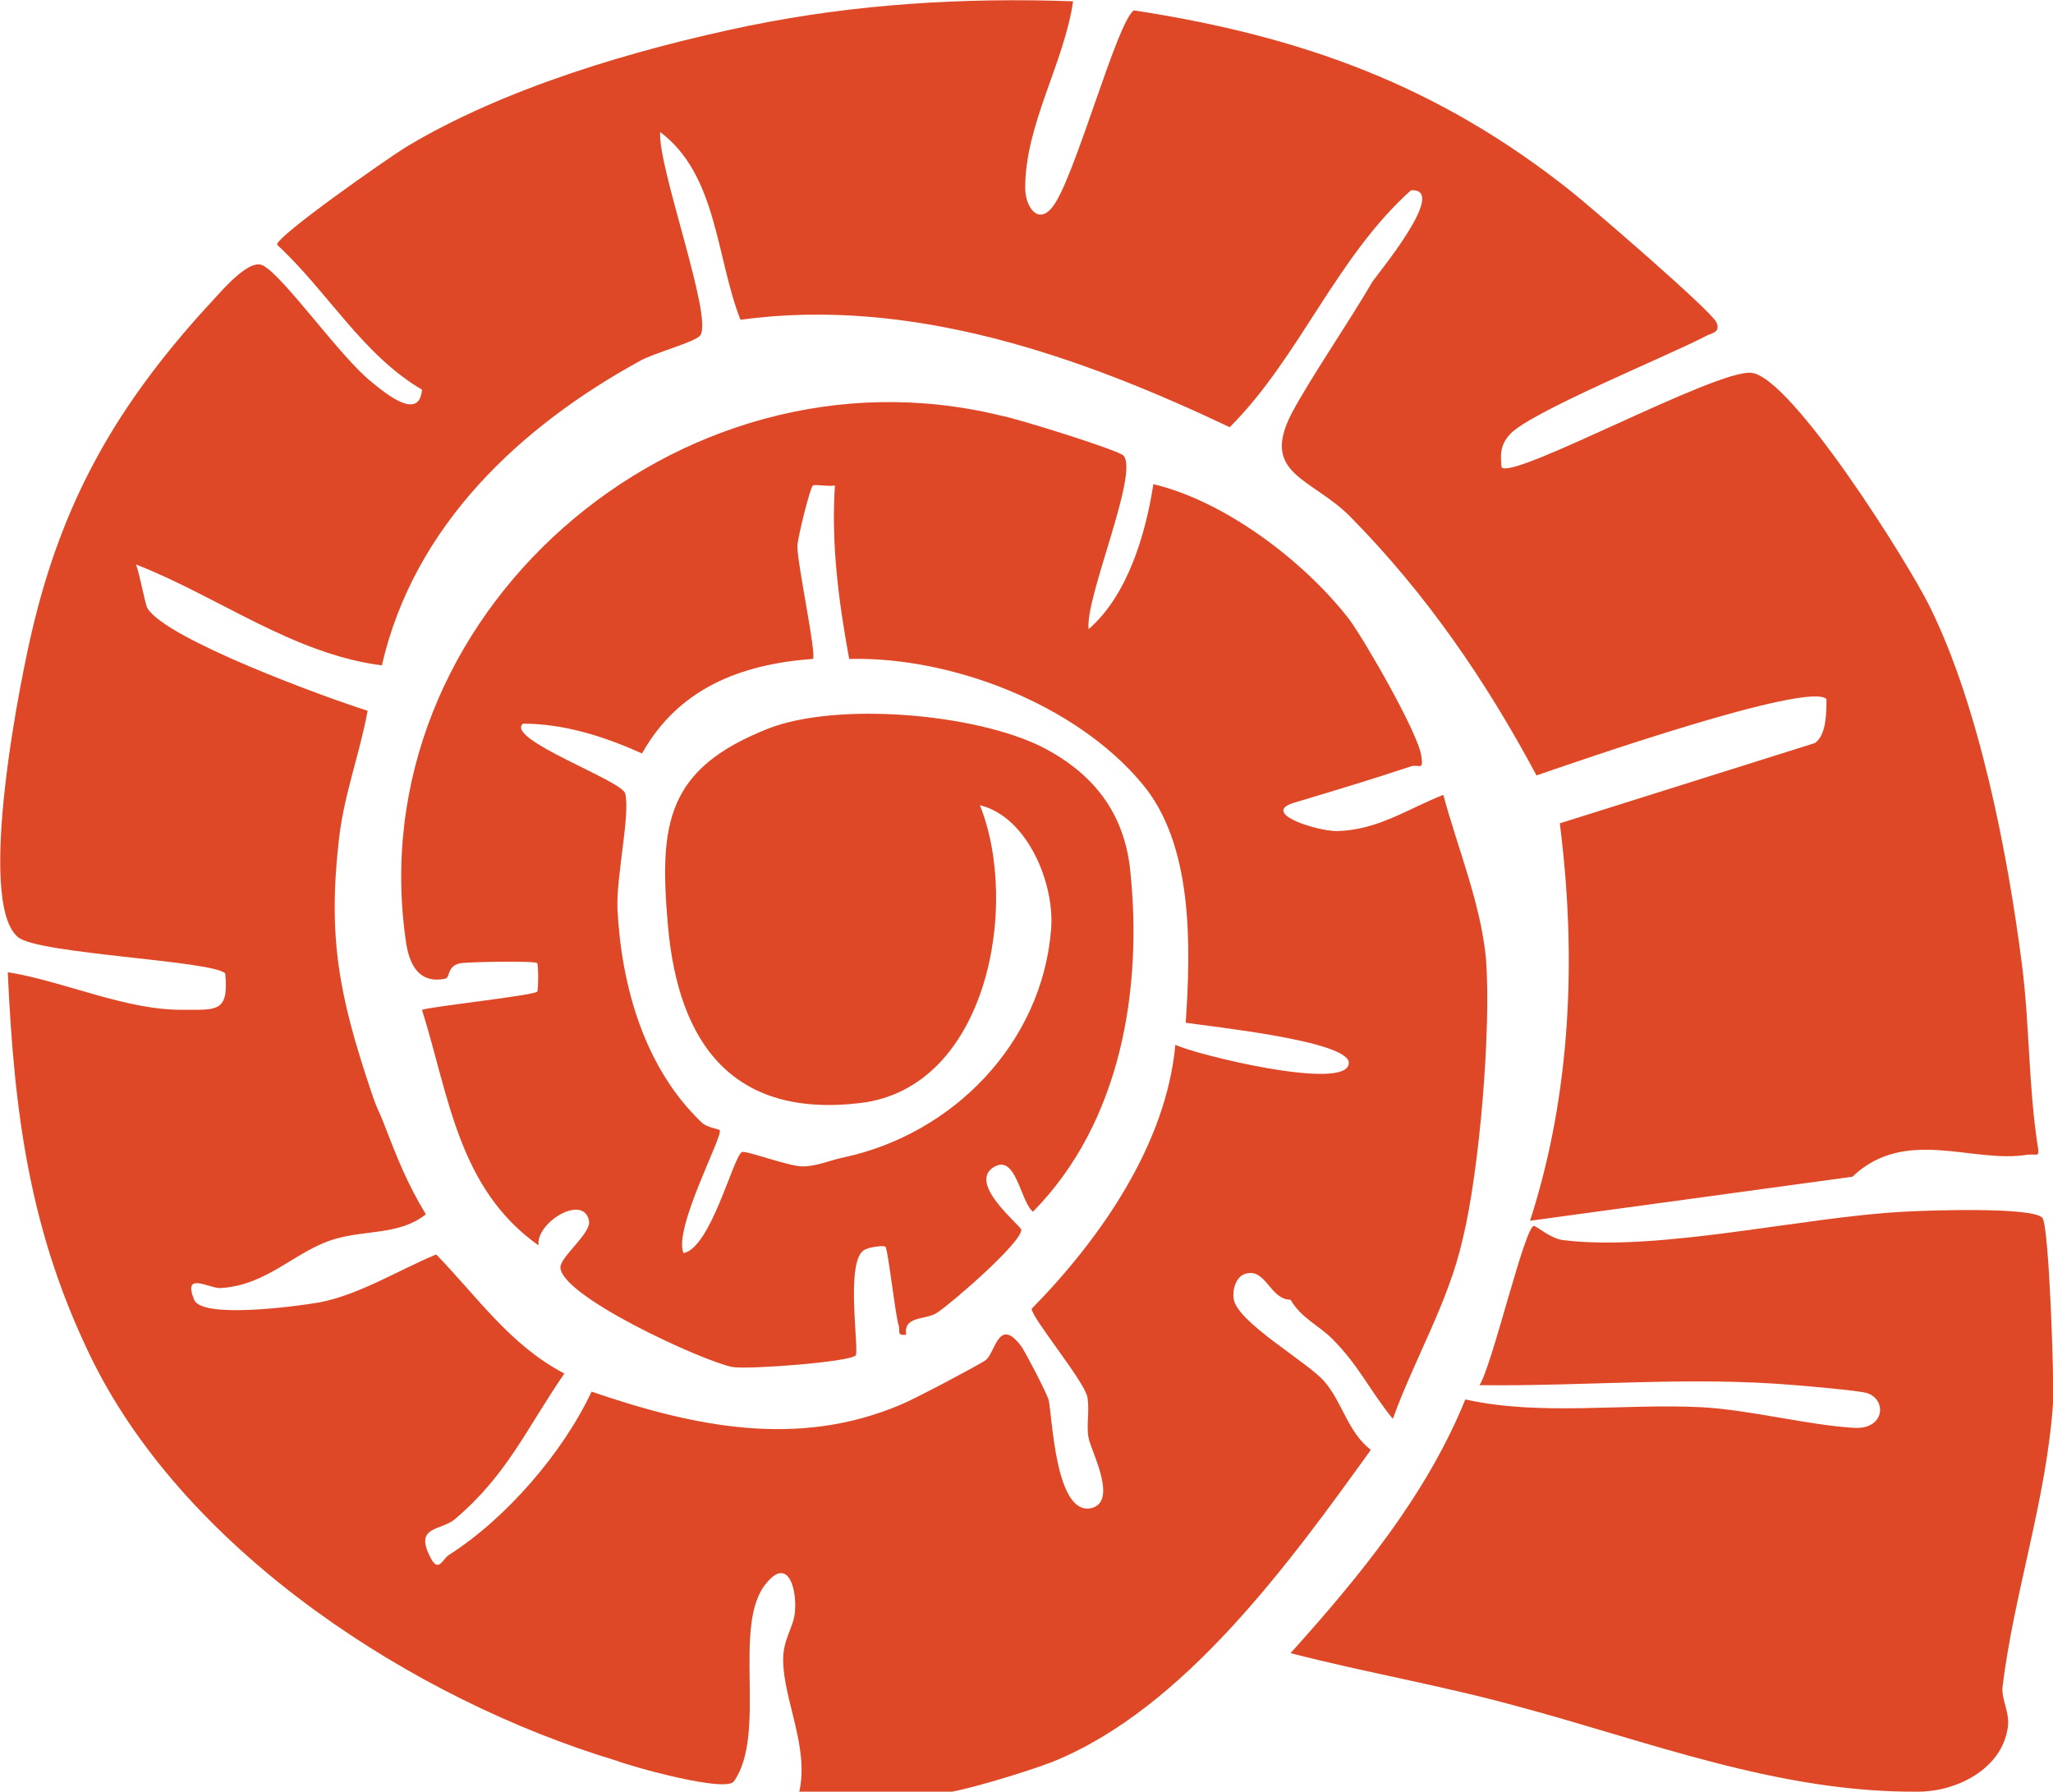
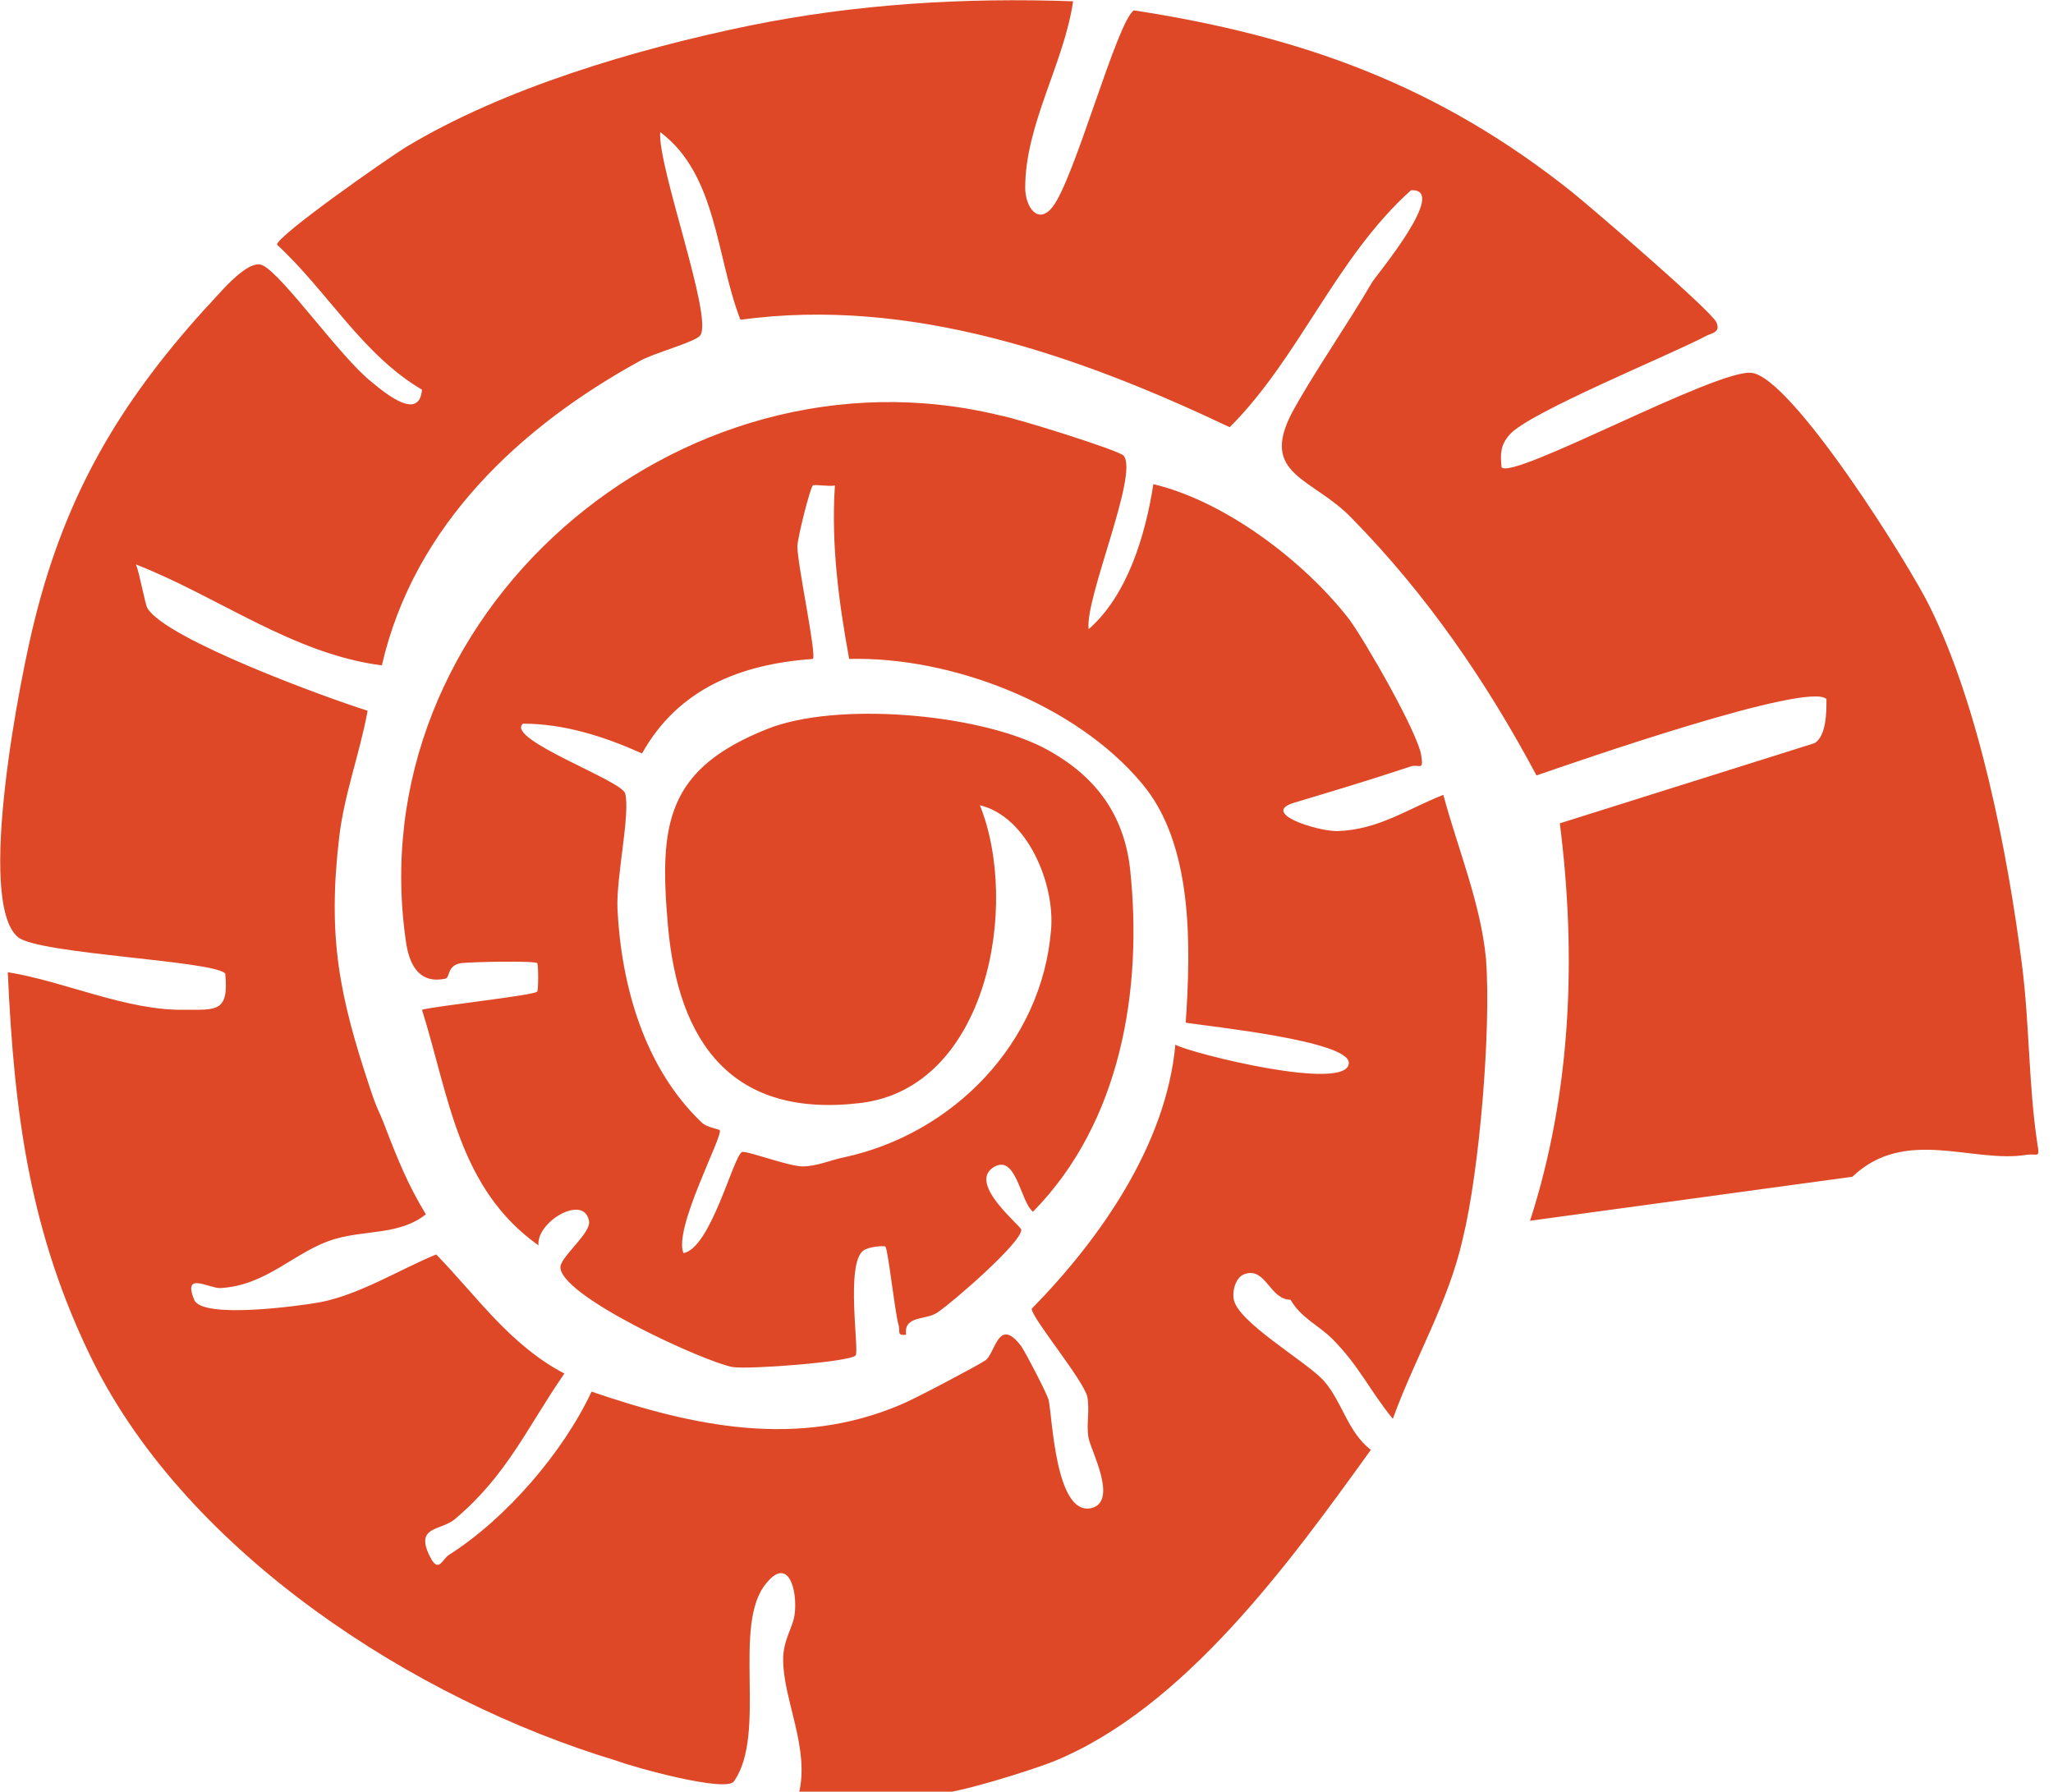
<svg xmlns="http://www.w3.org/2000/svg" version="1.1" id="Layer_1" x="0px" y="0px" viewBox="0 0 158.6 138.4" style="enable-background:new 0 0 158.6 138.4;" xml:space="preserve">
  <style type="text/css">
	.st0{fill:#DE4826;}
</style>
  <g>
    <path class="st0" d="M56.7,137.6c2.6-3.7-0.2-12.1,2.5-15.3c1.7-2.1,2.4,0.5,2.2,2.3c-0.1,1.1-0.9,2-0.9,3.6   c0,3.1,2.1,6.9,1.2,10.4h10.4c1.7,0,7.4-1.8,9.2-2.5c10.2-4.1,18.4-15.5,24.6-24.1c-1.8-1.4-2.2-3.7-3.6-5.3   c-1.3-1.5-6.8-4.6-7-6.4c-0.1-0.7,0.2-1.7,0.9-1.9c1.6-0.5,1.9,2,3.5,2c0.8,1.4,2.2,2,3.2,3c2.1,2.1,2.9,4,4.7,6.2   c1.7-4.7,4.3-9,5.4-13.9c1.3-5.3,2.2-16.2,1.8-21.6c-0.4-4.3-2.2-8.6-3.3-12.7c-2.8,1.1-5,2.7-8.2,2.8c-1.6,0-6-1.4-3.3-2.2   c3-0.9,6-1.8,9-2.8c0.6-0.2,1,0.4,0.8-0.8c-0.2-1.7-4.4-9-5.6-10.6c-3.5-4.5-9.6-9.1-15.1-10.4c-0.6,3.9-2,8.6-5,11.2   c-0.3-2.4,3.9-12,2.7-13.4c-0.3-0.4-8.3-2.9-9.5-3.1c-24.9-6.1-49.8,15.5-45.9,40.9c0.3,1.7,1.1,3,3,2.6c0.4-0.1,0.1-1,1.2-1.2   c0.8-0.1,5.7-0.2,5.9,0c0.1,0.1,0.1,2.1,0,2.2c-0.3,0.3-7.8,1.1-8.9,1.4c2.1,6.7,2.8,13.8,9,18.2c-0.2-1.8,3.5-4,3.9-1.9   c0.2,0.9-2,2.6-2.2,3.5c-0.3,2.2,11.1,7.4,13.3,7.8c1.3,0.2,9.1-0.4,9.5-0.9c0.3-0.3-0.8-7.1,0.6-8.1c0.4-0.3,1.6-0.4,1.7-0.3   c0.2,0.2,0.7,4.8,1,6c0.2,0.5-0.2,0.9,0.6,0.8c-0.2-1.5,1.5-1.1,2.4-1.7c1.2-0.8,6.5-5.4,6.5-6.4c0-0.3-4.1-3.5-2.2-4.8   c1.8-1.2,2.1,2.6,3.1,3.4c6.8-6.9,8.5-17.2,7.5-26.5c-0.5-4.4-2.9-7.4-6.8-9.4c-5.2-2.6-15.9-3.5-21.2-1.4   c-7.8,3.1-8.4,7.3-7.7,15.2c0.8,9.1,5,14.9,14.9,13.7c9.8-1.2,12.3-15.3,9.2-23c3.7,0.9,5.8,6.1,5.5,9.6c-0.7,8.8-7.6,15.8-16,17.6   c-1,0.2-2.1,0.7-3.2,0.7c-1.1,0-4.5-1.3-4.7-1.1c-0.7,0.5-2.4,7.4-4.5,7.8c-0.8-1.9,3.1-9.1,2.8-9.5c-0.1-0.1-1-0.2-1.4-0.6   c-4.4-4.2-6.2-10.5-6.5-16.5c-0.1-2.5,1-7.3,0.6-8.9c-0.2-1-9.3-4.2-7.9-5.4c3.2,0,6.3,1,9.2,2.3c2.8-5,7.6-6.9,13.2-7.3   c0.3-0.3-1.2-7.3-1.2-8.7c0-0.6,1-4.6,1.2-4.7c0.2-0.1,1.2,0.1,1.7,0c-0.3,4.6,0.3,9,1.1,13.4c7.9-0.2,17.5,3.5,22.6,9.6   c4,4.7,3.8,12.6,3.4,18.5c1.9,0.3,12.6,1.4,12.6,3.1c0,2.3-12.1-0.7-13.4-1.4c-0.7,7.7-5.8,15-11.1,20.4c0,0.7,4,5.5,4.3,6.8   c0.2,1.1-0.1,2.2,0.1,3.2c0.2,1,2.3,4.9,0.2,5.4c-2.8,0.6-3-7.2-3.3-8.4c-0.2-0.6-1.7-3.5-2.1-4.1c-1.8-2.4-2,0.6-2.8,1.1   c-0.6,0.4-5.5,3-6.5,3.4c-8,3.4-16,1.7-23.9-1c-2.2,4.7-6.6,9.8-11,12.6c-0.5,0.3-0.8,1.4-1.4,0.3c-1.4-2.6,0.8-2.1,1.9-3.1   c4-3.4,5.5-7,8.4-11.2c-4.2-2.2-6.7-5.9-9.9-9.2c-2.9,1.2-5.9,3.1-9,3.7c-1.7,0.3-9.1,1.3-9.7-0.2c-0.9-2.2,1.1-0.9,2-0.9   c3.7-0.2,5.8-2.9,8.9-3.8c2.4-0.7,5-0.3,7-1.9c-1.4-2.3-2.2-4.3-3.2-6.9c-0.5-1.3-0.5-1-1.1-2.8c-2.4-7.2-3.3-11.7-2.4-19.4   c0.4-3.4,1.6-6.5,2.2-9.8c-3.2-1-15.5-5.5-17-7.9c-0.2-0.3-0.6-2.7-0.9-3.4c6.4,2.5,12.1,6.9,19,7.8C32,40.5,40.3,32.9,49.4,27.9   c1-0.6,4.4-1.5,4.7-2c1-1.4-3.3-13-3.1-15.7c4.4,3.3,4.3,9.6,6.2,14.5C70.4,22.9,83.4,27.5,95,33c5.4-5.4,8.2-13.1,14-18.3   c3-0.2-2.7,6.6-3,7.1c-1.8,3.1-4.7,7.3-6.2,10.1c-2.5,4.8,1.6,5,4.6,8.1c5.8,5.9,10.4,12.6,14.3,19.9c2.9-1,21-7.3,22.4-5.9   c0,1,0,2.8-0.9,3.4l-19.7,6.2c1.3,10.2,0.9,20.8-2.3,30.7l24.9-3.4c4.1-3.9,9.3-1,13.5-1.7c0.8-0.1,1,0.3,0.8-0.8   c-0.7-4.6-0.6-9.2-1.2-13.9c-1.1-8.6-3.3-19.9-7.1-27.6c-1.6-3.3-10.7-17.8-13.8-18.1c-2.7-0.3-18.4,8.3-19.3,7.3   c-0.1-1-0.1-1.7,0.6-2.5c1.4-1.7,12.5-6.2,15.3-7.7c0.5-0.2,1-0.3,0.7-1c-0.4-0.9-9.7-8.9-11.2-10.1c-10.3-8.2-20.8-12-33.8-14   C86.3,1.6,83,13.9,81.3,16c-1.1,1.4-2.1,0-2.1-1.5c0-4.9,3-9.6,3.7-14.4C74.5-0.2,66.1,0.3,57.8,2c-8.7,1.8-18.9,4.8-26.5,9.4   c-1.3,0.8-9.9,6.8-9.9,7.5c3.9,3.6,6.6,8.5,11.2,11.2c-0.2,2.4-2.7,0.4-3.9-0.6c-2.4-1.9-6.8-8.2-8.4-9c-1.2-0.6-3.6,2.5-4.5,3.4   C9.2,31.2,5.1,38.2,2.7,47.8c-1.1,4.3-4.6,21.9-1.3,24.6c1.6,1.3,15.1,1.8,16,2.8c0.3,3-0.7,2.8-3.1,2.8C9.8,78.1,5,75.8,0.6,75.1   c0.5,11,1.7,20.2,6.6,30.1C14.6,120,32,131.3,47.6,136C48.9,136.5,56.1,138.5,56.7,137.6z" />
-     <path class="st0" d="M157.8,94.1c-0.6-0.9-9-0.6-10.7-0.5c-7.8,0.4-18.9,3.1-26.3,2.2c-1-0.1-2.1-1.1-2.3-1.1   c-0.7,0-3.2,10.7-4.2,12.3c8.2,0.1,16.2-0.7,24.4,0c1.2,0.1,4.7,0.4,5.5,0.6c1.6,0.5,1.4,2.8-0.9,2.7c-3.6-0.2-8.1-1.4-11.9-1.6   c-6-0.3-12.4,0.7-18.2-0.6c-3,7.4-8.2,13.7-13.5,19.6c5.8,1.5,11.7,2.5,17.5,4.1c10.1,2.7,20.2,6.7,31,6.6c2.9,0,6.4-1.7,6.9-4.9   c0.2-1.2-0.5-2.2-0.4-3.2c0.9-7.3,3.4-14.5,3.9-21.9C158.7,106.7,158.3,94.9,157.8,94.1z" />
  </g>
</svg>